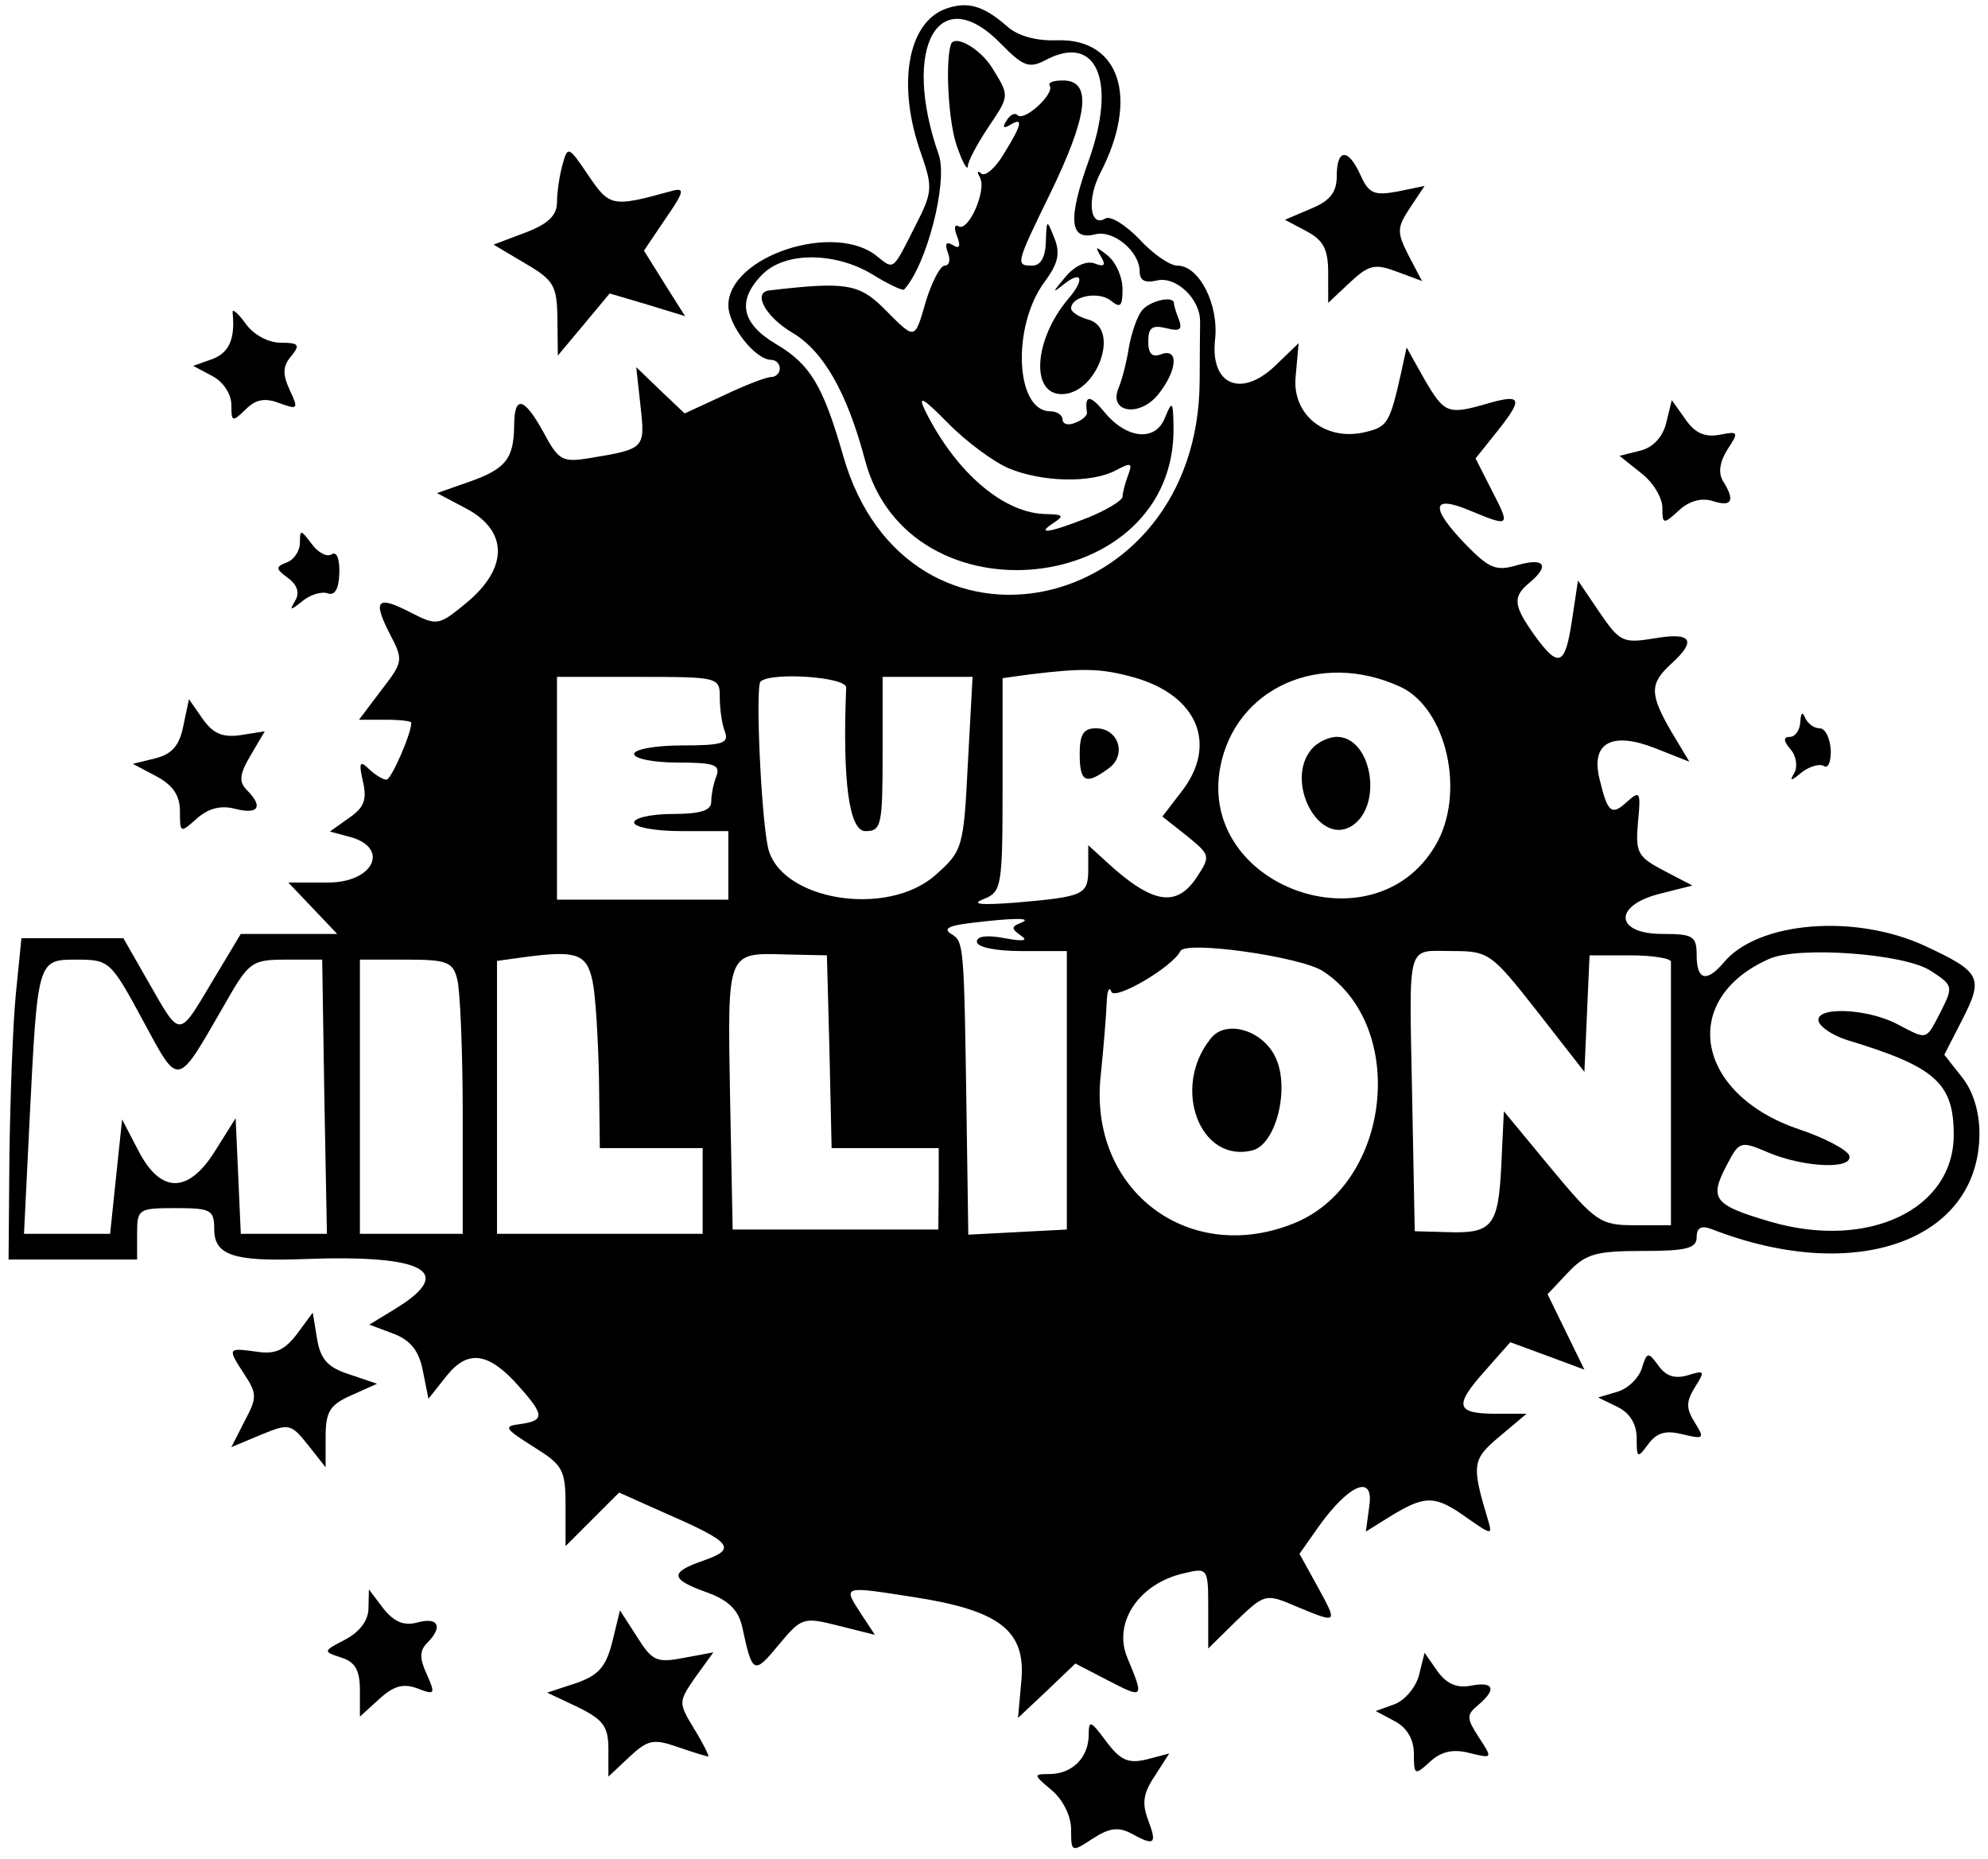
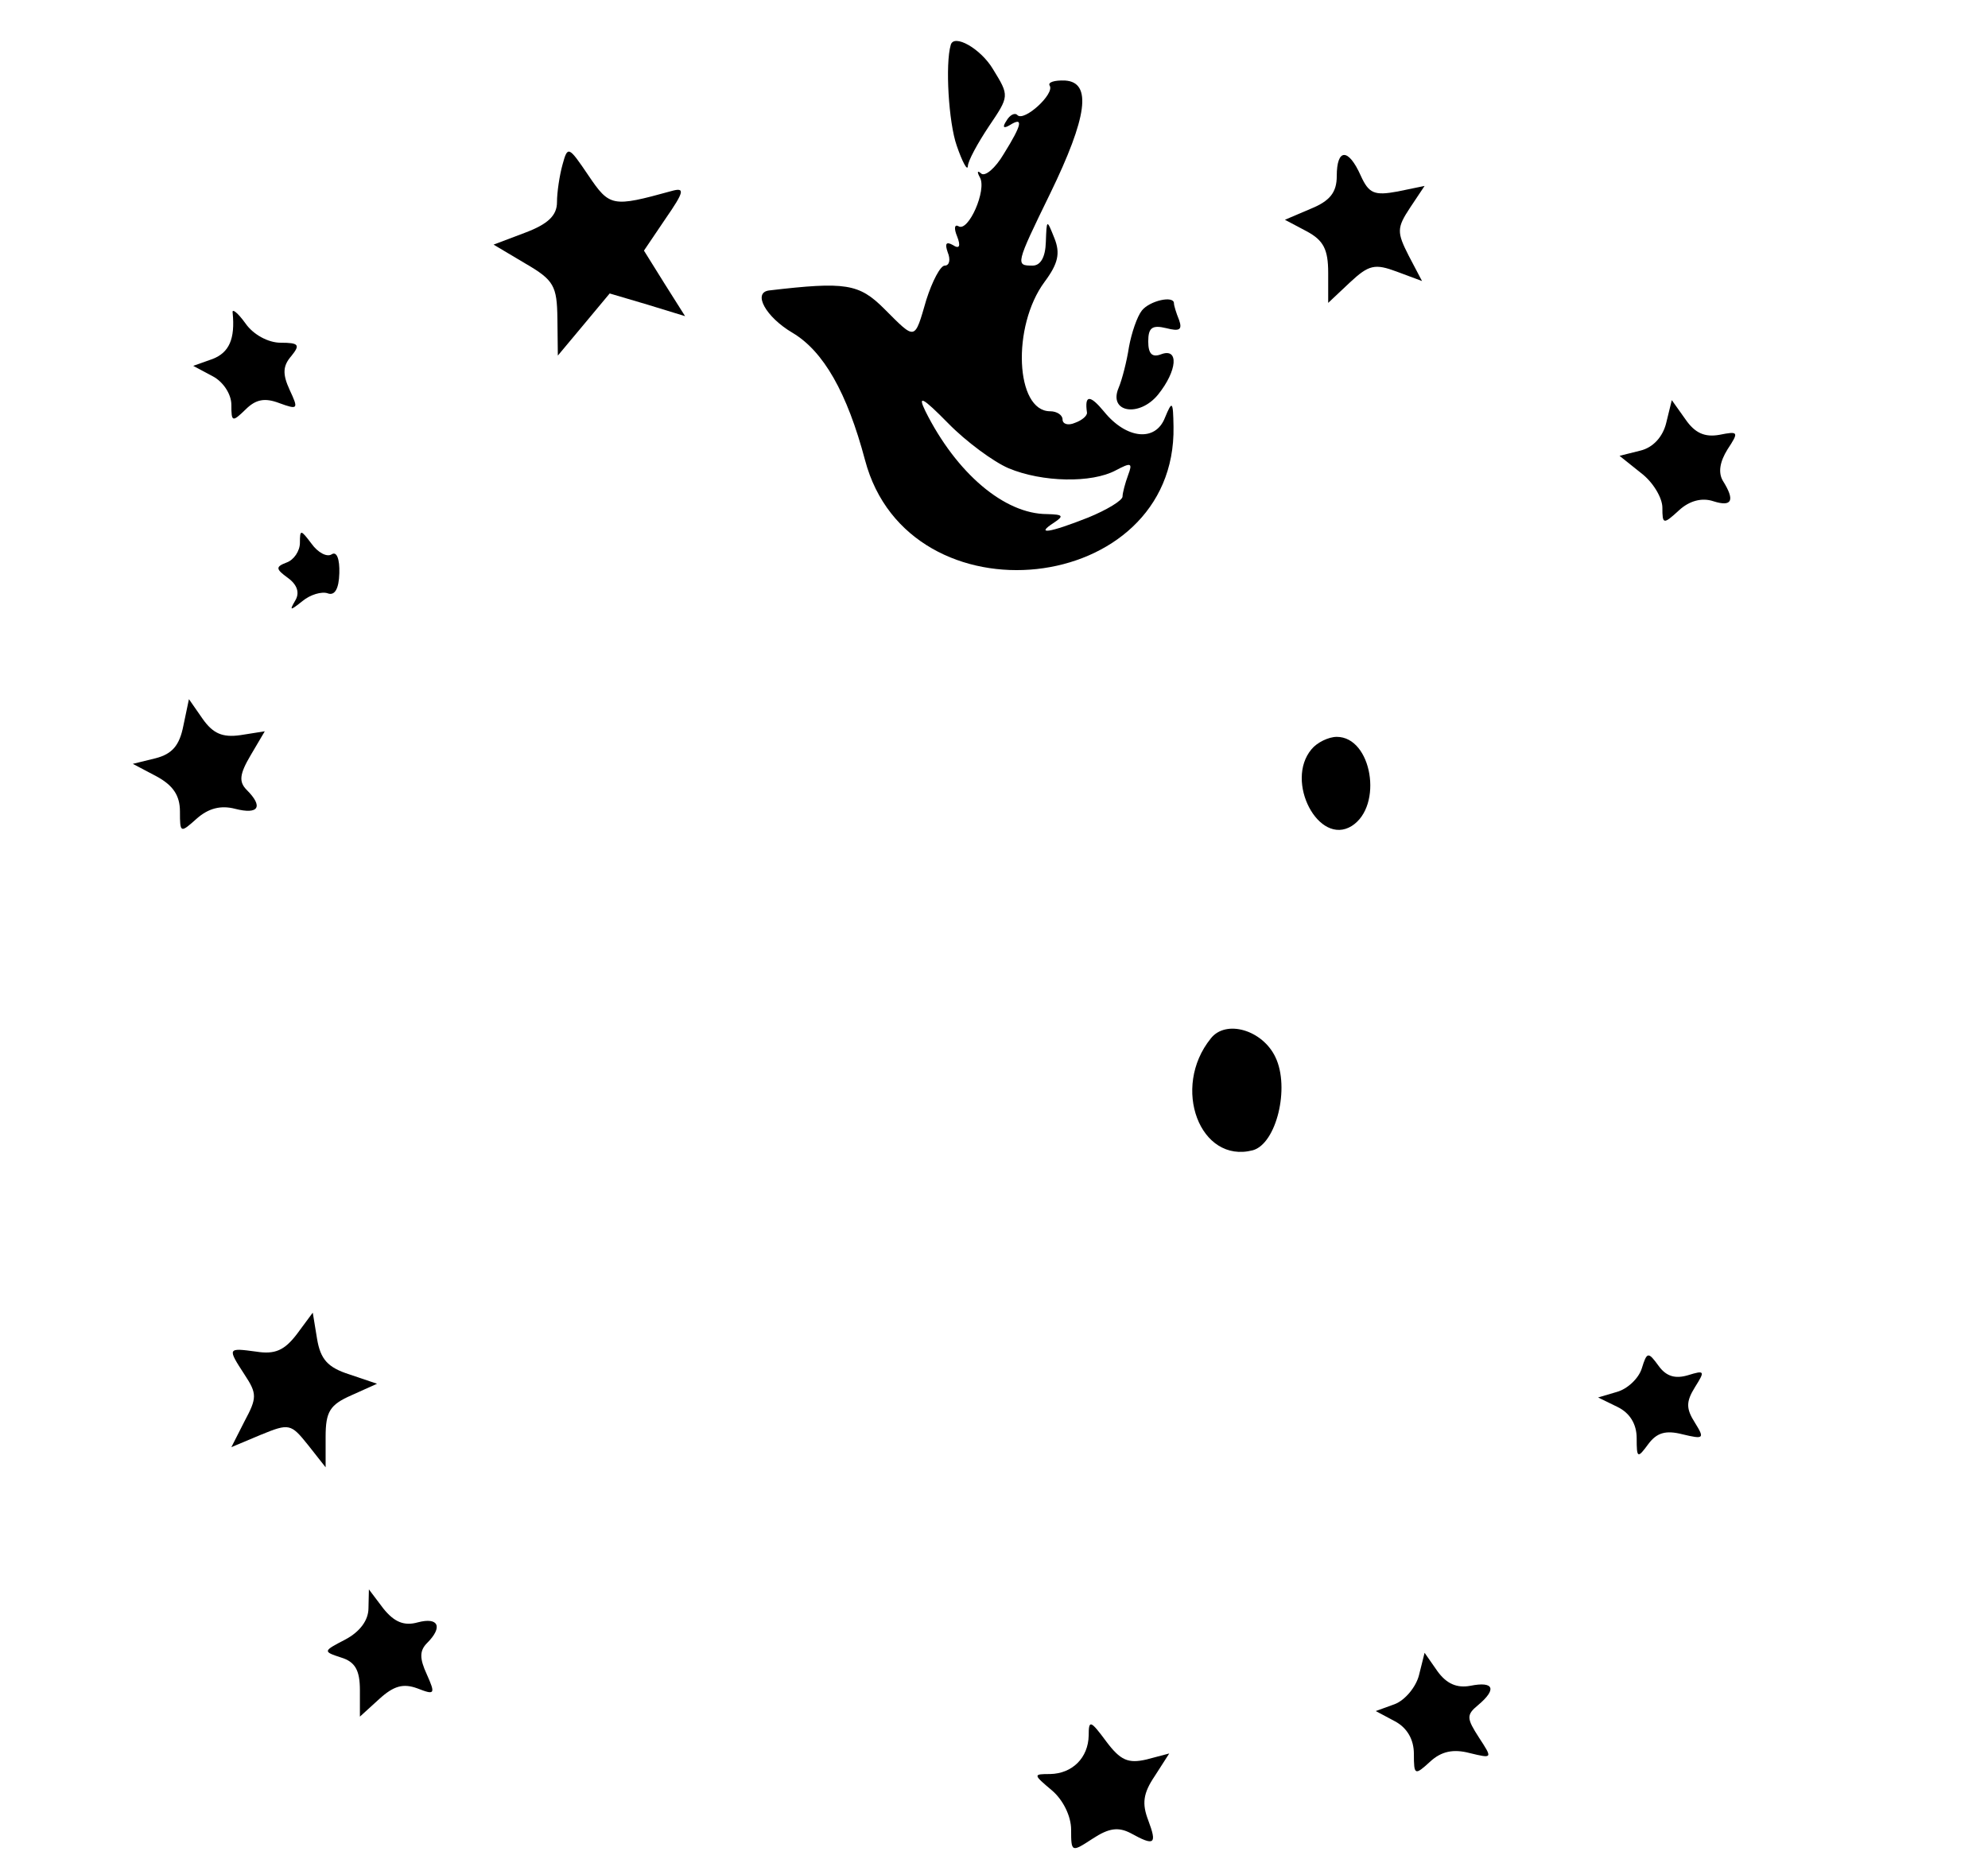
<svg xmlns="http://www.w3.org/2000/svg" version="1.0" width="232pt" height="217pt" viewBox="0 0 232 217" preserveAspectRatio="xMidYMid meet">
  <g transform="translate(0,217) scale(0.05,-0.05)" fill="#000000" stroke="none">
-     <path d="M2206 4319 c-88 -33 -113 -179 -56 -338 27 -78 27 -89 -13 -167 -54 -107 -50 -104 -89 -73 -99 83 -348 1 -348 -114 0 -47 63 -127 100 -127 11 0 20 -9 20 -20 0 -11 -9 -20 -20 -20 -11 0 -61 -19 -111 -43 l-91 -42 -57 54 -56 54 10 -91 c11 -99 10 -100 -117 -121 -66 -11 -74 -6 -109 59 -46 84 -69 89 -69 15 -1 -76 -20 -100 -106 -130 l-74 -26 70 -37 c96 -52 96 -138 0 -218 -66 -55 -70 -55 -131 -24 -79 41 -90 30 -49 -50 32 -61 31 -65 -20 -131 l-52 -69 61 0 c34 0 61 -3 61 -7 0 -26 -47 -133 -58 -133 -8 0 -26 11 -41 25 -21 21 -24 15 -14 -29 10 -42 3 -61 -32 -85 l-45 -32 45 -12 c96 -25 58 -107 -49 -107 l-93 0 57 -60 57 -60 -112 0 -113 0 -66 -110 c-80 -134 -74 -134 -148 -5 l-60 105 -119 0 -119 0 -13 -130 c-7 -71 -13 -240 -15 -375 l-2 -245 150 0 150 0 0 60 c0 58 3 60 90 60 82 0 90 -4 90 -49 0 -61 45 -76 207 -70 285 11 359 -29 214 -117 l-59 -36 56 -21 c40 -15 60 -40 69 -87 l13 -65 42 53 c50 63 99 56 170 -25 59 -66 59 -79 3 -87 -41 -5 -38 -10 30 -53 69 -43 75 -53 75 -139 l0 -93 62 62 63 63 112 -50 c151 -66 163 -81 87 -108 -82 -28 -81 -44 6 -75 50 -18 73 -41 82 -79 24 -112 27 -114 85 -44 54 65 58 66 141 45 l84 -21 -33 50 c-42 65 -43 64 124 38 200 -31 261 -78 251 -194 l-8 -88 67 63 67 64 75 -39 c85 -44 86 -43 46 53 -34 82 28 174 134 197 54 13 55 11 55 -82 l0 -94 66 65 c66 63 68 64 140 33 97 -40 97 -41 49 47 l-42 76 45 64 c71 99 129 123 118 48 l-8 -60 61 38 c78 47 101 47 175 -6 57 -40 60 -41 49 -5 -39 130 -37 141 27 195 l63 53 -70 0 c-95 0 -100 18 -29 98 l61 69 87 -32 86 -32 -43 88 -43 88 48 51 c41 43 64 50 173 50 103 0 127 6 127 32 0 23 11 28 35 19 336 -131 625 -27 625 224 0 50 -15 99 -41 131 l-41 52 42 82 c50 98 44 111 -87 172 -164 76 -391 57 -470 -39 -40 -47 -63 -41 -63 17 0 45 -8 50 -80 50 -112 0 -115 67 -5 94 l75 19 -67 35 c-61 32 -66 42 -60 112 7 72 5 76 -26 48 -36 -33 -45 -25 -64 55 -20 83 29 110 129 71 l81 -32 -42 70 c-51 88 -51 112 -1 158 61 55 49 75 -38 60 -74 -12 -81 -9 -129 61 l-50 74 -14 -93 c-16 -107 -31 -113 -88 -34 -49 69 -51 89 -11 122 48 40 35 59 -28 41 -50 -15 -66 -8 -120 47 -84 87 -82 118 7 81 96 -40 97 -39 53 46 l-38 75 48 60 c63 79 61 91 -17 69 -96 -28 -103 -25 -150 55 l-42 75 -13 -60 c-26 -116 -32 -125 -81 -137 -94 -24 -174 39 -165 129 l7 78 -55 -53 c-80 -76 -152 -44 -140 62 9 81 -37 172 -88 172 -18 0 -58 28 -89 62 -32 33 -67 55 -79 48 -36 -22 -44 44 -12 106 91 175 46 314 -100 310 -49 -2 -93 10 -118 33 -55 48 -92 59 -144 40z m130 -81 c52 -53 66 -58 103 -39 120 65 169 -47 102 -234 -49 -137 -45 -187 15 -172 43 11 104 -40 104 -87 0 -21 13 -27 39 -21 45 12 104 -43 102 -98 0 -20 -1 -82 -1 -137 -3 -553 -683 -695 -832 -174 -47 164 -77 214 -157 261 -81 48 -92 102 -31 163 53 53 170 52 257 -1 37 -23 70 -38 73 -35 53 57 103 252 81 315 -88 251 0 408 145 259z m310 -1479 c150 -42 198 -158 110 -269 l-43 -56 57 -45 c55 -45 56 -47 23 -97 -47 -71 -103 -62 -208 34 l-45 41 0 -54 c0 -62 -8 -66 -170 -80 -81 -6 -105 -4 -75 8 43 17 45 27 45 267 l0 249 65 9 c124 15 165 14 241 -7z m622 -22 c109 -50 154 -250 82 -371 -144 -244 -554 -95 -502 183 35 185 233 274 420 188z m-1588 -25 c0 -27 5 -63 12 -80 10 -27 -6 -32 -100 -32 -62 0 -112 -9 -112 -20 0 -11 46 -20 102 -20 85 0 100 -5 90 -32 -7 -17 -12 -44 -12 -60 0 -20 -26 -28 -90 -28 -49 0 -90 -9 -90 -20 0 -11 50 -20 110 -20 l110 0 0 -80 0 -80 -200 0 -200 0 0 260 0 260 190 0 c188 0 190 -1 190 -48z m295 23 c-9 -220 7 -335 45 -335 37 0 40 13 40 180 l0 180 105 0 105 0 -11 -202 c-10 -197 -12 -204 -75 -260 -114 -102 -367 -59 -392 66 -16 78 -29 373 -17 385 24 23 201 11 200 -14z m408 -549 c-23 -9 -23 -14 0 -30 18 -12 5 -14 -38 -6 -41 8 -65 5 -65 -8 0 -13 43 -22 105 -22 l105 0 0 -325 0 -325 -115 -6 -115 -6 -4 276 c-6 404 -6 408 -36 426 -19 12 -6 19 41 25 105 13 152 13 122 1z m705 -113 c197 -129 159 -491 -62 -586 -248 -105 -486 73 -457 342 7 67 13 144 14 171 1 28 6 39 11 25 8 -21 143 58 161 95 12 25 281 -13 333 -47z m-1705 -23 c7 -33 13 -134 15 -225 l2 -165 120 0 120 0 0 -100 0 -100 -240 0 -240 0 0 319 0 318 65 9 c121 16 144 8 158 -56z m553 -165 l5 -225 125 0 125 0 0 -95 -1 -95 -240 0 -240 0 -6 308 c-6 345 -9 338 133 334 l93 -2 6 -225z m1652 94 l110 -141 6 136 6 136 95 0 c52 0 95 -7 95 -15 0 -8 0 -150 0 -315 l0 -300 -85 0 c-80 0 -91 8 -195 133 l-110 133 -6 -127 c-7 -142 -21 -159 -128 -155 l-74 2 -6 312 c-7 370 -15 342 94 342 85 0 91 -5 198 -141z m918 95 c53 -34 53 -37 24 -95 -36 -69 -30 -67 -103 -29 -71 37 -194 41 -182 5 5 -14 35 -33 67 -43 205 -62 248 -100 248 -221 0 -174 -199 -269 -427 -203 -133 39 -144 53 -104 130 31 59 32 60 100 31 85 -35 198 -39 187 -6 -5 13 -57 41 -117 61 -243 82 -281 305 -69 398 68 30 316 12 376 -28z m-4173 -115 c86 -159 78 -160 191 36 57 100 63 105 144 105 l84 0 5 -320 6 -320 -101 0 -100 0 -6 135 -6 135 -47 -75 c-63 -102 -128 -102 -180 -1 l-38 73 -14 -133 -14 -134 -101 0 -100 0 13 265 c19 377 18 375 111 375 75 0 79 -4 153 -141z m734 96 c7 -25 13 -169 13 -320 l0 -275 -120 0 -120 0 0 320 0 320 108 0 c94 0 109 -5 119 -45z" />
    <path d="M2219 4235 c-13 -44 -5 -181 14 -235 13 -38 25 -60 26 -48 0 12 23 54 49 93 48 71 48 71 10 133 -29 49 -92 84 -99 57z" />
    <path d="M2450 4140 c12 -19 -59 -84 -75 -69 -6 7 -18 1 -26 -13 -10 -15 -7 -19 8 -10 32 20 29 2 -14 -67 -20 -34 -44 -54 -53 -46 -9 8 -10 4 -3 -9 17 -29 -27 -129 -50 -114 -9 5 -11 -5 -3 -24 9 -23 5 -30 -10 -20 -16 9 -19 3 -12 -17 7 -17 4 -31 -7 -31 -10 0 -29 -36 -43 -80 -28 -96 -24 -95 -98 -21 -59 59 -90 64 -269 43 -39 -5 -8 -62 55 -99 72 -43 127 -139 169 -297 102 -386 727 -318 720 78 -1 60 -3 62 -20 21 -22 -57 -90 -50 -142 14 -33 40 -46 40 -40 -2 1 -7 -11 -18 -28 -24 -16 -7 -29 -3 -29 8 0 10 -13 19 -29 19 -81 0 -90 198 -13 302 32 43 37 67 23 102 -18 45 -18 45 -20 -9 -1 -35 -12 -55 -31 -55 -40 0 -40 2 41 168 87 179 98 260 35 264 -25 1 -41 -4 -36 -12z m-96 -893 c79 -33 194 -35 250 -5 36 19 40 18 29 -11 -7 -19 -13 -42 -13 -50 0 -9 -36 -31 -80 -49 -91 -36 -125 -41 -80 -12 24 16 21 19 -16 20 -100 0 -212 96 -284 240 -19 39 -7 33 53 -28 42 -43 106 -90 141 -105z" />
-     <path d="M2569 3742 c13 -21 9 -26 -14 -17 -19 7 -46 -5 -68 -31 -32 -38 -32 -40 -2 -16 41 32 47 9 8 -36 -80 -95 -88 -222 -15 -222 83 0 138 154 62 174 -22 6 -40 18 -40 26 0 29 65 41 93 18 22 -18 27 -13 27 27 0 28 -15 62 -34 78 -29 23 -31 23 -17 -1z" />
    <path d="M2665 3615 c-11 -14 -24 -52 -30 -85 -5 -33 -16 -76 -24 -95 -25 -58 48 -70 92 -16 45 56 49 110 7 94 -21 -8 -30 1 -30 30 0 32 9 39 42 31 31 -8 38 -4 30 19 -7 17 -12 34 -12 39 0 19 -57 6 -75 -17z" />
-     <path d="M2520 2580 c0 -66 14 -73 67 -34 44 31 24 94 -29 94 -29 0 -38 -14 -38 -60z" />
+     <path d="M2520 2580 z" />
    <path d="M3061 2591 c-63 -75 17 -227 94 -179 74 47 47 208 -35 208 -19 0 -46 -13 -59 -29z" />
    <path d="M2826 1916 c-93 -115 -25 -293 98 -261 55 15 87 146 53 217 -30 64 -116 89 -151 44z" />
    <path d="M1313 3956 c-7 -25 -13 -65 -13 -88 0 -31 -21 -51 -74 -71 l-74 -28 74 -44 c67 -39 74 -52 75 -129 l1 -86 61 73 60 72 88 -26 88 -27 -48 76 -48 77 50 74 c45 65 46 74 14 65 -138 -38 -144 -37 -194 37 -46 68 -48 69 -60 25z" />
    <path d="M3120 3929 c0 -38 -16 -58 -60 -76 l-61 -26 51 -27 c39 -21 50 -42 50 -97 l0 -70 51 48 c44 41 58 44 109 25 l59 -22 -31 59 c-28 55 -28 65 3 112 l34 51 -63 -13 c-54 -10 -67 -5 -86 37 -29 65 -56 64 -56 -1z" />
    <path d="M543 3610 c6 -61 -8 -93 -47 -108 l-45 -16 45 -24 c25 -13 44 -42 44 -67 0 -40 2 -41 33 -11 24 24 45 28 79 15 44 -16 45 -14 24 31 -17 37 -16 56 4 79 21 26 18 31 -25 31 -29 0 -64 19 -82 45 -18 25 -32 36 -30 25z" />
    <path d="M3889 3353 c-8 -33 -31 -58 -61 -65 l-48 -12 50 -40 c28 -21 50 -58 50 -81 0 -39 2 -40 39 -6 24 22 53 30 80 21 44 -14 51 2 22 48 -11 19 -7 44 11 73 27 41 26 43 -19 34 -34 -6 -57 4 -79 36 l-32 45 -13 -53z" />
    <path d="M700 3073 c0 -19 -14 -40 -31 -46 -26 -10 -26 -15 3 -36 22 -16 28 -35 17 -53 -14 -24 -12 -24 17 -1 18 15 45 23 59 18 16 -6 26 10 27 47 1 33 -6 52 -18 44 -11 -7 -32 4 -47 25 -25 33 -27 34 -27 2z" />
    <path d="M428 2646 c-9 -46 -26 -66 -65 -76 l-53 -13 55 -29 c39 -21 55 -45 55 -82 0 -51 1 -51 39 -17 27 24 56 32 90 23 55 -14 66 5 27 44 -19 19 -17 37 9 81 l33 56 -57 -9 c-42 -6 -64 4 -88 38 l-32 46 -13 -62z" />
-     <path d="M4202 2655 c-1 -19 -12 -35 -24 -35 -16 0 -16 -9 1 -29 14 -16 17 -41 9 -55 -12 -20 -8 -20 17 1 18 14 42 21 52 15 10 -7 17 11 16 38 -2 28 -13 50 -26 50 -13 0 -28 11 -34 25 -6 15 -10 11 -11 -10z" />
    <path d="M693 1226 c-29 -38 -51 -48 -95 -41 -67 9 -68 9 -27 -54 29 -44 29 -54 0 -108 l-31 -61 69 29 c66 27 70 26 110 -24 l41 -52 0 71 c0 59 10 75 60 97 l60 27 -65 22 c-50 16 -67 35 -75 83 l-10 61 -37 -50z" />
    <path d="M3832 1146 c-7 -23 -33 -48 -58 -55 l-44 -13 45 -22 c29 -14 45 -40 45 -73 0 -47 2 -48 27 -14 20 27 41 33 80 23 50 -12 52 -10 29 27 -21 33 -21 49 0 83 24 38 23 40 -16 28 -30 -9 -51 -3 -69 22 -24 33 -27 33 -39 -6z" />
    <path d="M860 586 c0 -28 -20 -55 -54 -73 -52 -27 -53 -28 -10 -42 33 -10 44 -30 44 -76 l0 -62 45 41 c34 31 56 37 89 25 41 -16 43 -14 22 33 -17 37 -17 55 1 73 37 37 27 61 -22 48 -32 -9 -55 1 -80 32 l-34 45 -1 -44z" />
-     <path d="M1429 507 c-15 -59 -33 -78 -85 -96 l-67 -22 72 -34 c59 -29 71 -45 71 -98 l0 -64 49 46 c43 40 56 43 113 23 35 -12 67 -22 71 -22 3 0 -11 29 -32 63 -38 63 -38 64 2 122 l42 58 -70 -13 c-62 -12 -73 -7 -108 49 l-40 62 -18 -74z" />
    <path d="M3312 430 c-7 -28 -33 -59 -57 -68 l-44 -16 45 -24 c28 -15 44 -42 44 -76 0 -50 2 -51 38 -18 26 24 54 30 92 20 54 -13 54 -13 22 36 -29 45 -30 53 -2 76 44 37 37 56 -18 45 -32 -6 -56 5 -77 34 l-30 43 -13 -52z" />
    <path d="M2541 289 c-1 -52 -38 -89 -90 -90 -40 0 -40 -1 4 -38 26 -22 45 -60 45 -92 0 -53 1 -53 50 -21 38 25 60 28 89 13 56 -31 62 -26 41 30 -15 39 -12 63 15 103 l34 53 -53 -14 c-43 -10 -61 -2 -94 42 -37 50 -41 51 -41 14z" />
  </g>
</svg>